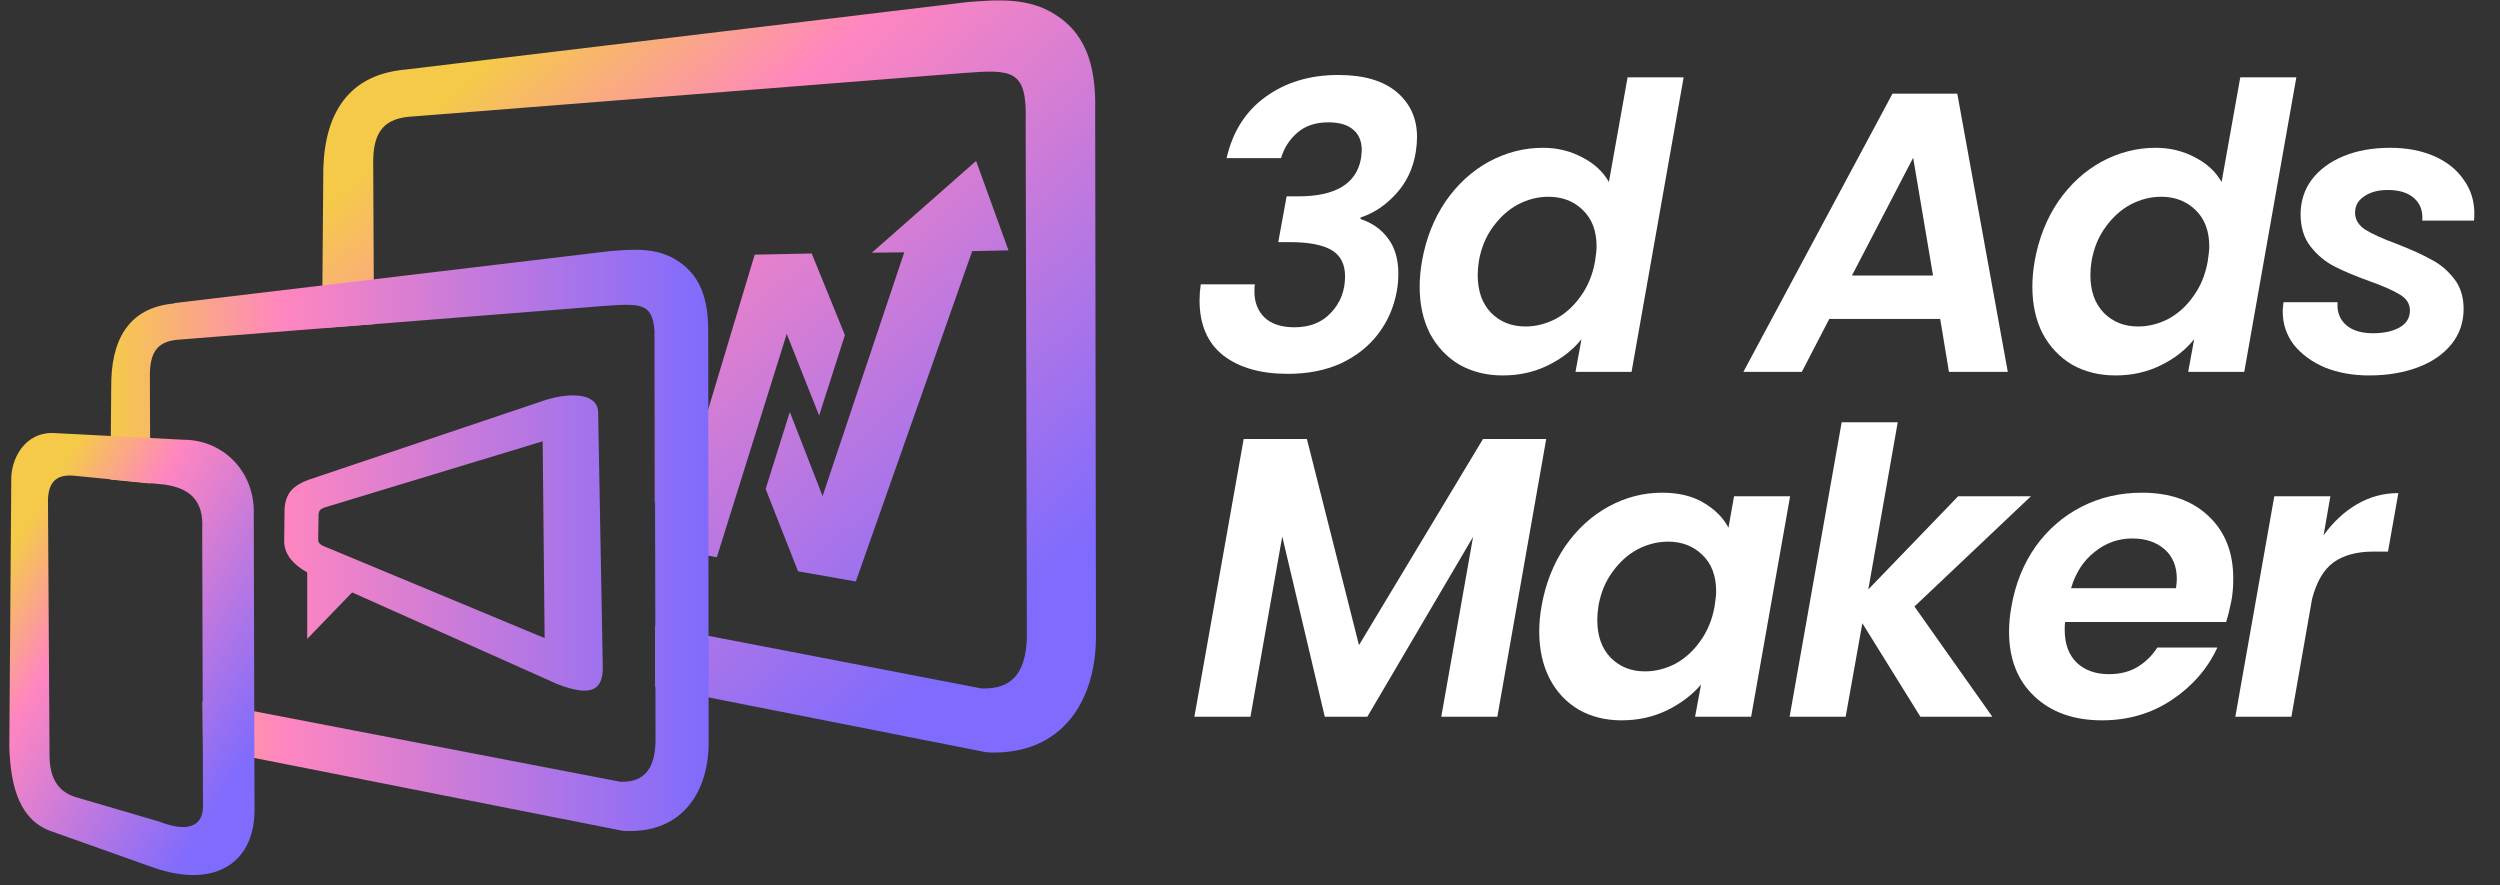
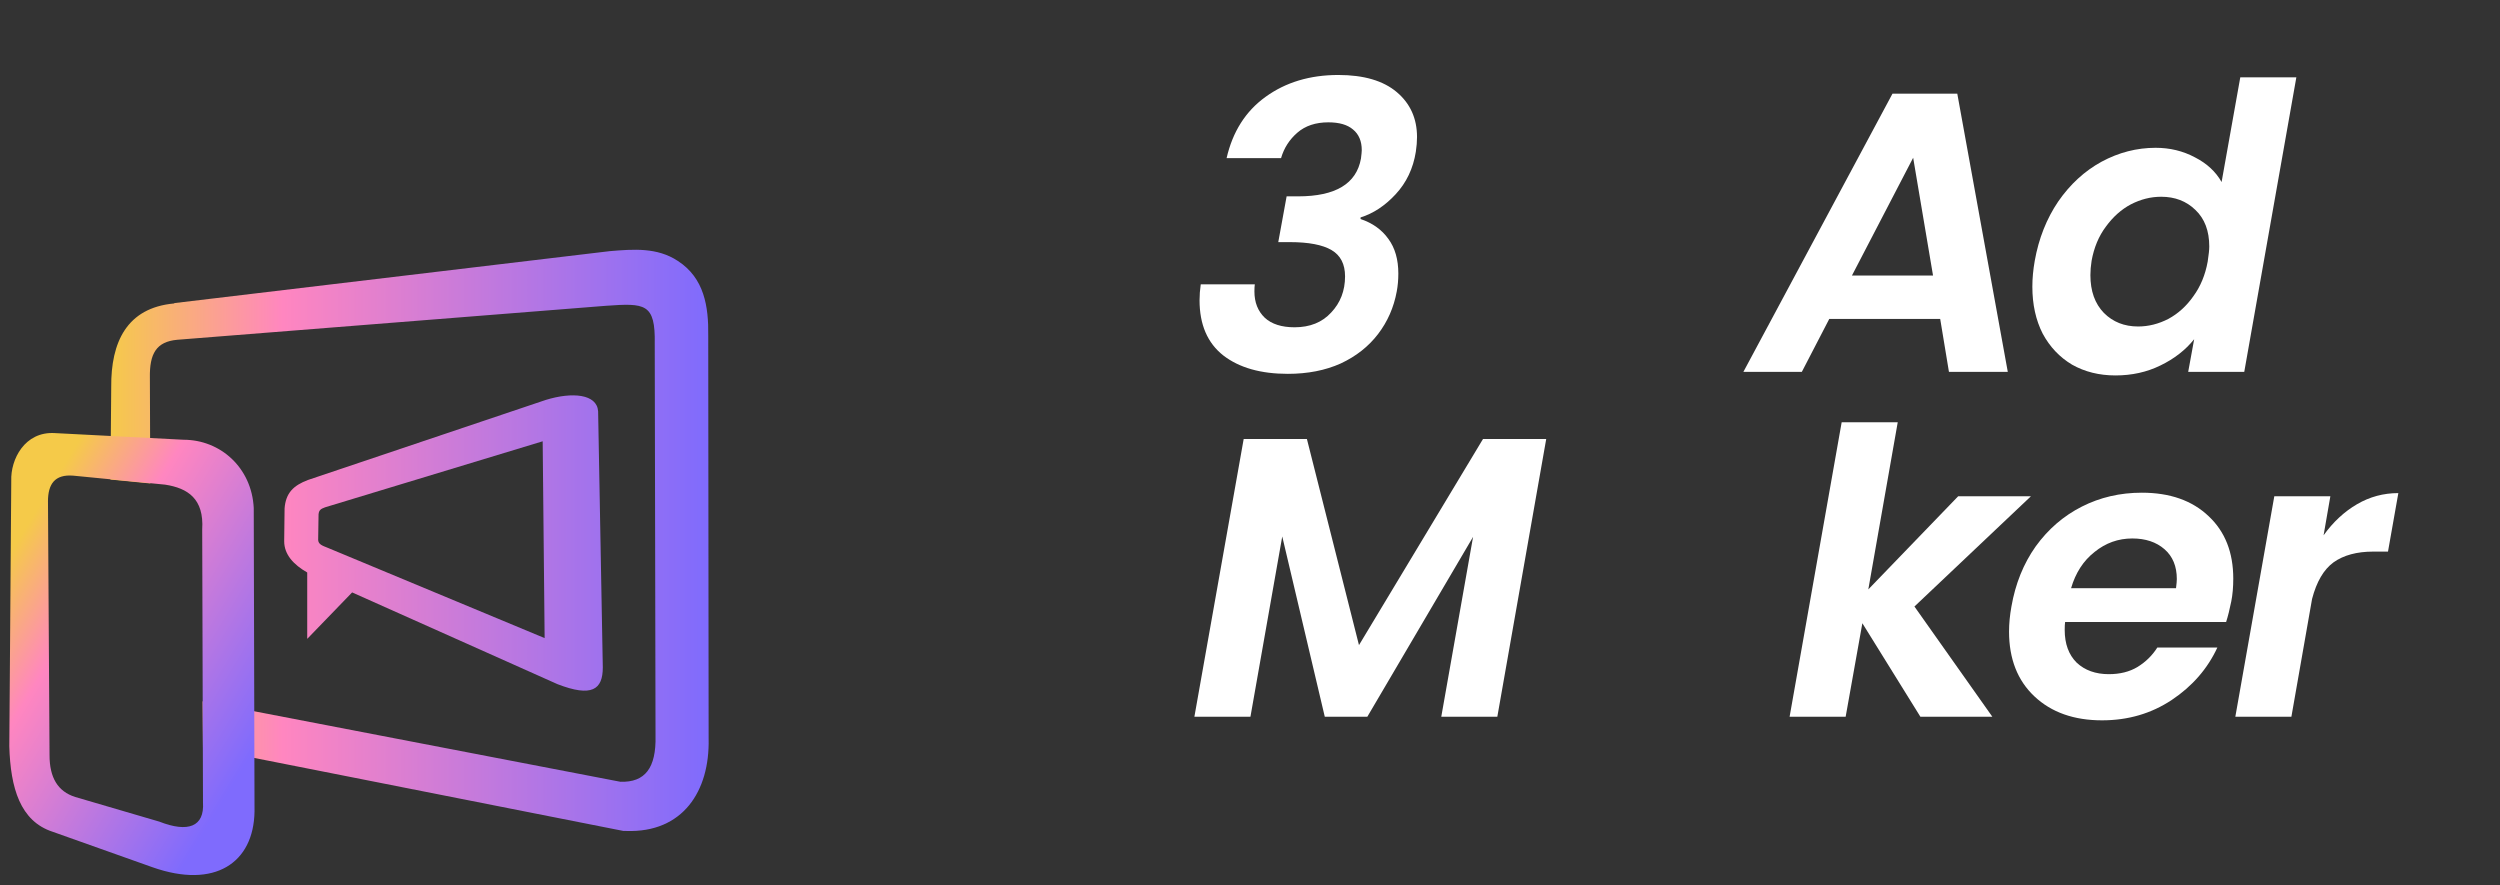
<svg xmlns="http://www.w3.org/2000/svg" width="257" height="91" viewBox="0 0 257 91" fill="none">
  <rect x="0" y="0" width="257" height="91" fill="#333333" stroke="none" />
  <g clip-path="url(#clip0_89_19)">
-     <path fill-rule="evenodd" clip-rule="evenodd" d="M33.229 18.312C33.149 12.331 35.316 7.755 41.618 7.154H41.659L99.499 0.209C102.63 -0.032 105.761 -0.272 108.531 1.534C112.063 3.781 112.665 7.595 112.584 11.448L112.665 65.033C112.785 72.017 109.213 77.597 101.707 77.356L101.305 77.316L67.348 70.612V64.31L100.904 70.772C104.196 70.893 105.68 68.966 105.56 64.671L105.439 12.57C105.6 7.151 104.155 7.111 98.977 7.512L41.979 12.008C39.209 12.289 38.286 13.894 38.367 17.066L38.447 33.322L33.109 33.724L33.229 18.31V18.312ZM89.625 25.978L92.957 25.938L84.567 50.984L84.527 50.904L81.195 42.355L78.707 50.262L82.038 58.731L87.979 59.775L99.941 25.817L103.673 25.737L100.342 16.545L89.625 25.978ZM80.875 34.327L84.206 42.716L86.856 34.448L83.444 26.058L77.584 26.179L68.513 56.363L73.69 57.286L80.875 34.327ZM67.388 33.886L72.486 34.046L67.308 51.708V34.287L67.388 33.886Z" fill="url(#paint0_linear_89_19)" />
    <path fill-rule="evenodd" clip-rule="evenodd" d="M11.434 39.786C11.394 35.17 13.04 31.638 17.896 31.196L17.937 31.156L62.692 25.817C65.1 25.616 67.549 25.416 69.676 26.82C72.406 28.586 72.847 31.517 72.807 34.487L72.847 75.951C72.968 81.33 70.198 85.624 64.378 85.423H64.097L20.867 76.874L20.826 72.097L63.775 80.366C66.304 80.446 67.468 78.961 67.388 75.629L67.307 35.37C67.388 31.155 66.304 31.155 62.29 31.436L18.217 34.929C16.05 35.13 15.367 36.374 15.408 38.823L15.448 49.7L11.354 49.299L11.434 39.786ZM29.255 52.27L29.215 55.642C29.215 57.006 30.178 58.05 31.583 58.852V65.676L36.199 60.9L57.312 70.333C60.844 71.698 61.968 70.895 61.968 68.607L61.487 42.276C61.366 40.51 58.837 40.269 56.108 41.112L31.663 49.34C30.178 49.903 29.375 50.665 29.255 52.27L29.255 52.27ZM32.748 52.872C32.748 53.755 32.707 54.638 32.707 55.521C32.748 55.963 33.109 56.083 33.711 56.324L55.988 65.596L55.787 45.365L33.43 52.148C32.988 52.309 32.788 52.429 32.748 52.871V52.872Z" fill="url(#paint1_linear_89_19)" />
    <path fill-rule="evenodd" clip-rule="evenodd" d="M1.158 49.42C1.078 47.252 2.523 44.322 5.654 44.523L18.86 45.205C22.673 45.205 25.884 48.094 26.085 52.229L26.165 83.418C26.085 88.716 22.071 91.406 15.688 89.157L5.413 85.505C2.081 84.421 1.077 81.009 0.957 76.714L1.158 49.42ZM4.931 51.547C4.931 49.781 5.613 48.738 7.54 48.898L16.973 49.821C19.302 50.182 20.987 51.266 20.787 54.437L20.867 82.495C21.027 84.983 19.342 85.626 16.371 84.461L7.742 81.932C5.935 81.37 5.092 79.925 5.092 77.637L4.932 51.547H4.931Z" fill="url(#paint2_linear_89_19)" />
  </g>
  <path d="M126.093 16.258C126.72 13.53 128.055 11.43 130.098 9.958C132.169 8.458 134.662 7.708 137.578 7.708C140.193 7.708 142.196 8.294 143.585 9.467C144.975 10.639 145.67 12.18 145.67 14.089C145.67 14.553 145.629 15.058 145.547 15.603C145.275 17.321 144.58 18.78 143.463 19.98C142.373 21.153 141.174 21.944 139.866 22.353V22.517C141.092 22.926 142.046 23.608 142.727 24.562C143.408 25.49 143.749 26.676 143.749 28.122C143.749 28.776 143.694 29.39 143.585 29.963C143.286 31.599 142.645 33.058 141.665 34.34C140.684 35.622 139.403 36.631 137.823 37.367C136.242 38.076 134.431 38.431 132.387 38.431C129.608 38.431 127.401 37.804 125.766 36.549C124.131 35.267 123.314 33.372 123.314 30.863C123.314 30.344 123.355 29.799 123.437 29.226H128.995C128.968 29.39 128.954 29.635 128.954 29.963C128.954 31.081 129.308 31.981 130.017 32.663C130.725 33.317 131.747 33.645 133.082 33.645C134.662 33.645 135.916 33.14 136.842 32.131C137.796 31.122 138.272 29.881 138.272 28.408C138.272 27.153 137.809 26.253 136.883 25.708C135.956 25.163 134.526 24.89 132.591 24.89H131.406L132.265 20.185H133.45C137.291 20.185 139.444 18.89 139.907 16.299C139.962 15.862 139.989 15.576 139.989 15.44C139.989 14.512 139.689 13.803 139.09 13.312C138.518 12.821 137.673 12.576 136.556 12.576C135.248 12.576 134.185 12.93 133.368 13.639C132.551 14.349 131.992 15.221 131.692 16.258H126.093Z" fill="white" />
-   <path d="M146.186 26.812C146.595 24.521 147.398 22.49 148.597 20.717C149.823 18.944 151.308 17.581 153.052 16.626C154.823 15.671 156.676 15.194 158.61 15.194C160.082 15.194 161.43 15.521 162.656 16.176C163.883 16.803 164.795 17.649 165.395 18.712L167.316 7.953H173.078L167.724 38.226H161.962L162.575 34.872C161.676 35.99 160.518 36.89 159.101 37.572C157.711 38.254 156.172 38.595 154.483 38.595C152.821 38.595 151.336 38.226 150.028 37.49C148.747 36.726 147.739 35.663 147.003 34.299C146.295 32.908 145.941 31.299 145.941 29.472C145.941 28.626 146.023 27.74 146.186 26.812ZM163.964 26.894C164.073 26.185 164.128 25.667 164.128 25.34C164.128 23.731 163.651 22.476 162.697 21.576C161.771 20.676 160.599 20.226 159.183 20.226C158.12 20.226 157.085 20.485 156.076 21.003C155.096 21.521 154.237 22.285 153.502 23.294C152.766 24.276 152.276 25.449 152.03 26.812C151.949 27.331 151.908 27.822 151.908 28.285C151.908 29.922 152.371 31.217 153.297 32.172C154.224 33.099 155.395 33.563 156.812 33.563C157.875 33.563 158.91 33.303 159.918 32.785C160.926 32.24 161.785 31.463 162.493 30.453C163.229 29.444 163.719 28.258 163.964 26.894Z" fill="white" />
  <path d="M199.452 32.785H188.049L185.229 38.226H179.221L194.547 9.63H201.209L206.4 38.226H200.351L199.452 32.785ZM198.716 28.326L196.673 16.217L190.379 28.326H198.716Z" fill="white" />
  <path d="M209.171 26.812C209.58 24.521 210.384 22.49 211.583 20.717C212.809 18.944 214.294 17.581 216.038 16.626C217.809 15.671 219.661 15.194 221.596 15.194C223.067 15.194 224.416 15.521 225.642 16.176C226.868 16.803 227.781 17.649 228.38 18.712L230.301 7.953H236.064L230.71 38.226H224.947L225.56 34.872C224.661 35.99 223.503 36.89 222.086 37.572C220.697 38.254 219.157 38.595 217.468 38.595C215.806 38.595 214.321 38.226 213.013 37.49C211.733 36.726 210.724 35.663 209.989 34.299C209.28 32.908 208.926 31.299 208.926 29.472C208.926 28.626 209.008 27.74 209.171 26.812ZM226.95 26.894C227.059 26.185 227.113 25.667 227.113 25.34C227.113 23.731 226.636 22.476 225.683 21.576C224.756 20.676 223.585 20.226 222.168 20.226C221.105 20.226 220.07 20.485 219.062 21.003C218.081 21.521 217.223 22.285 216.487 23.294C215.751 24.276 215.261 25.449 215.016 26.812C214.934 27.331 214.893 27.822 214.893 28.285C214.893 29.922 215.356 31.217 216.283 32.172C217.209 33.099 218.381 33.563 219.797 33.563C220.86 33.563 221.895 33.303 222.904 32.785C223.912 32.24 224.77 31.463 225.478 30.453C226.214 29.444 226.704 28.258 226.95 26.894Z" fill="white" />
-   <path d="M243.532 38.595C241.87 38.595 240.358 38.322 238.995 37.776C237.66 37.204 236.598 36.426 235.807 35.444C235.045 34.435 234.663 33.29 234.663 32.008C234.663 31.817 234.69 31.503 234.745 31.067H240.303C240.221 32.022 240.507 32.799 241.161 33.399C241.815 33.972 242.742 34.258 243.941 34.258C245.03 34.258 245.93 34.067 246.638 33.685C247.374 33.276 247.741 32.69 247.741 31.926C247.741 31.244 247.401 30.699 246.72 30.29C246.066 29.881 245.017 29.417 243.573 28.899C242.129 28.381 240.93 27.876 239.976 27.385C239.023 26.894 238.205 26.212 237.524 25.34C236.843 24.467 236.502 23.362 236.502 22.026C236.502 20.69 236.884 19.503 237.647 18.467C238.437 17.43 239.527 16.626 240.916 16.053C242.306 15.48 243.9 15.194 245.698 15.194C247.414 15.194 248.927 15.48 250.234 16.053C251.542 16.626 252.55 17.43 253.259 18.467C253.994 19.476 254.362 20.635 254.362 21.944C254.362 22.271 254.349 22.517 254.321 22.681H249.008C249.09 21.726 248.818 20.962 248.191 20.39C247.564 19.817 246.652 19.53 245.453 19.53C244.472 19.53 243.668 19.749 243.041 20.185C242.415 20.594 242.101 21.153 242.101 21.862C242.101 22.572 242.456 23.158 243.164 23.622C243.872 24.058 244.962 24.549 246.434 25.094C247.905 25.667 249.076 26.199 249.948 26.69C250.847 27.153 251.624 27.808 252.278 28.653C252.932 29.472 253.259 30.508 253.259 31.763C253.259 33.154 252.836 34.367 251.992 35.404C251.147 36.44 249.989 37.231 248.518 37.776C247.047 38.322 245.385 38.595 243.532 38.595Z" fill="white" />
  <path d="M158.952 45.127L153.925 73.682H148.163L151.432 55.19L140.561 73.682H136.188L131.815 55.149L128.545 73.682H122.783L127.851 45.127H134.349L139.703 66.318L152.454 45.127H158.952Z" fill="white" />
-   <path d="M158.479 62.268C158.888 59.977 159.691 57.945 160.89 56.172C162.116 54.399 163.601 53.036 165.345 52.081C167.089 51.127 168.928 50.649 170.862 50.649C172.552 50.649 173.968 50.99 175.113 51.672C176.284 52.354 177.143 53.213 177.687 54.249L178.26 51.017H184.022L180.017 73.682H174.254L174.867 70.368C173.968 71.432 172.797 72.318 171.353 73.027C169.936 73.709 168.383 74.05 166.694 74.05C165.032 74.05 163.56 73.682 162.28 72.945C160.999 72.182 160.005 71.118 159.296 69.754C158.588 68.363 158.234 66.754 158.234 64.927C158.234 64.082 158.315 63.195 158.479 62.268ZM176.257 62.35C176.366 61.641 176.421 61.122 176.421 60.795C176.421 59.186 175.944 57.931 174.99 57.031C174.064 56.131 172.892 55.681 171.475 55.681C170.413 55.681 169.377 55.94 168.369 56.459C167.388 56.977 166.53 57.74 165.794 58.749C165.059 59.731 164.568 60.904 164.323 62.268C164.241 62.786 164.201 63.277 164.201 63.74C164.201 65.377 164.664 66.672 165.59 67.627C166.516 68.554 167.688 69.018 169.105 69.018C170.168 69.018 171.203 68.759 172.211 68.241C173.219 67.695 174.077 66.918 174.786 65.909C175.521 64.9 176.012 63.713 176.257 62.35Z" fill="white" />
  <path d="M196.804 62.35L204.814 73.682H197.417L191.45 64.068L189.733 73.682H183.971L189.324 43.408H195.087L192.063 60.59L201.299 51.017H208.778L196.804 62.35Z" fill="white" />
  <path d="M220.18 50.649C223.068 50.649 225.357 51.454 227.046 53.063C228.736 54.645 229.58 56.786 229.58 59.486C229.58 60.359 229.512 61.136 229.376 61.818C229.213 62.636 229.035 63.345 228.845 63.945H212.293C212.265 64.136 212.252 64.409 212.252 64.763C212.252 66.181 212.66 67.3 213.478 68.118C214.322 68.909 215.426 69.304 216.788 69.304C217.933 69.304 218.913 69.059 219.731 68.568C220.575 68.05 221.257 67.382 221.774 66.563H227.946C226.937 68.745 225.371 70.545 223.246 71.963C221.148 73.354 218.764 74.05 216.093 74.05C213.205 74.05 210.889 73.232 209.146 71.595C207.402 69.959 206.53 67.736 206.53 64.927C206.53 64.109 206.612 63.25 206.775 62.35C207.184 60.004 208.015 57.945 209.268 56.172C210.549 54.399 212.129 53.036 214.009 52.081C215.889 51.127 217.946 50.649 220.18 50.649ZM223.695 60.468C223.75 60.031 223.777 59.718 223.777 59.527C223.777 58.218 223.355 57.195 222.51 56.459C221.665 55.722 220.562 55.354 219.199 55.354C217.755 55.354 216.461 55.818 215.317 56.745C214.173 57.645 213.369 58.886 212.906 60.468H223.695Z" fill="white" />
  <path d="M238.865 55.027C239.846 53.663 240.991 52.599 242.298 51.836C243.606 51.072 245.023 50.69 246.549 50.69L245.486 56.704H243.974C242.285 56.704 240.922 57.072 239.887 57.809C238.879 58.545 238.143 59.8 237.68 61.572L235.555 73.682H229.792L233.798 51.017H239.56L238.865 55.027Z" fill="white" />
  <defs>
    <linearGradient id="paint0_linear_89_19" x1="56.396" y1="0.759" x2="108.26" y2="59.367" gradientUnits="userSpaceOnUse">
      <stop stop-color="#F5CA49" />
      <stop offset="0.29" stop-color="#FF86C0" />
      <stop offset="1" stop-color="#7F6BFD" />
    </linearGradient>
    <linearGradient id="paint1_linear_89_19" x1="11.236" y1="55.272" x2="72.854" y2="55.272" gradientUnits="userSpaceOnUse">
      <stop stop-color="#F5CA49" />
      <stop offset="0.29" stop-color="#FF86C0" />
      <stop offset="1" stop-color="#7F6BFD" />
    </linearGradient>
    <linearGradient id="paint2_linear_89_19" x1="0.639" y1="57.52" x2="27.935" y2="74.139" gradientUnits="userSpaceOnUse">
      <stop stop-color="#F5CA49" />
      <stop offset="0.29" stop-color="#FF86C0" />
      <stop offset="1" stop-color="#7F6BFD" />
    </linearGradient>
    <clipPath id="clip0_89_19">
      <rect width="111.71" height="89.911" fill="white" transform="translate(0.957 0.044)" />
    </clipPath>
  </defs>
</svg>